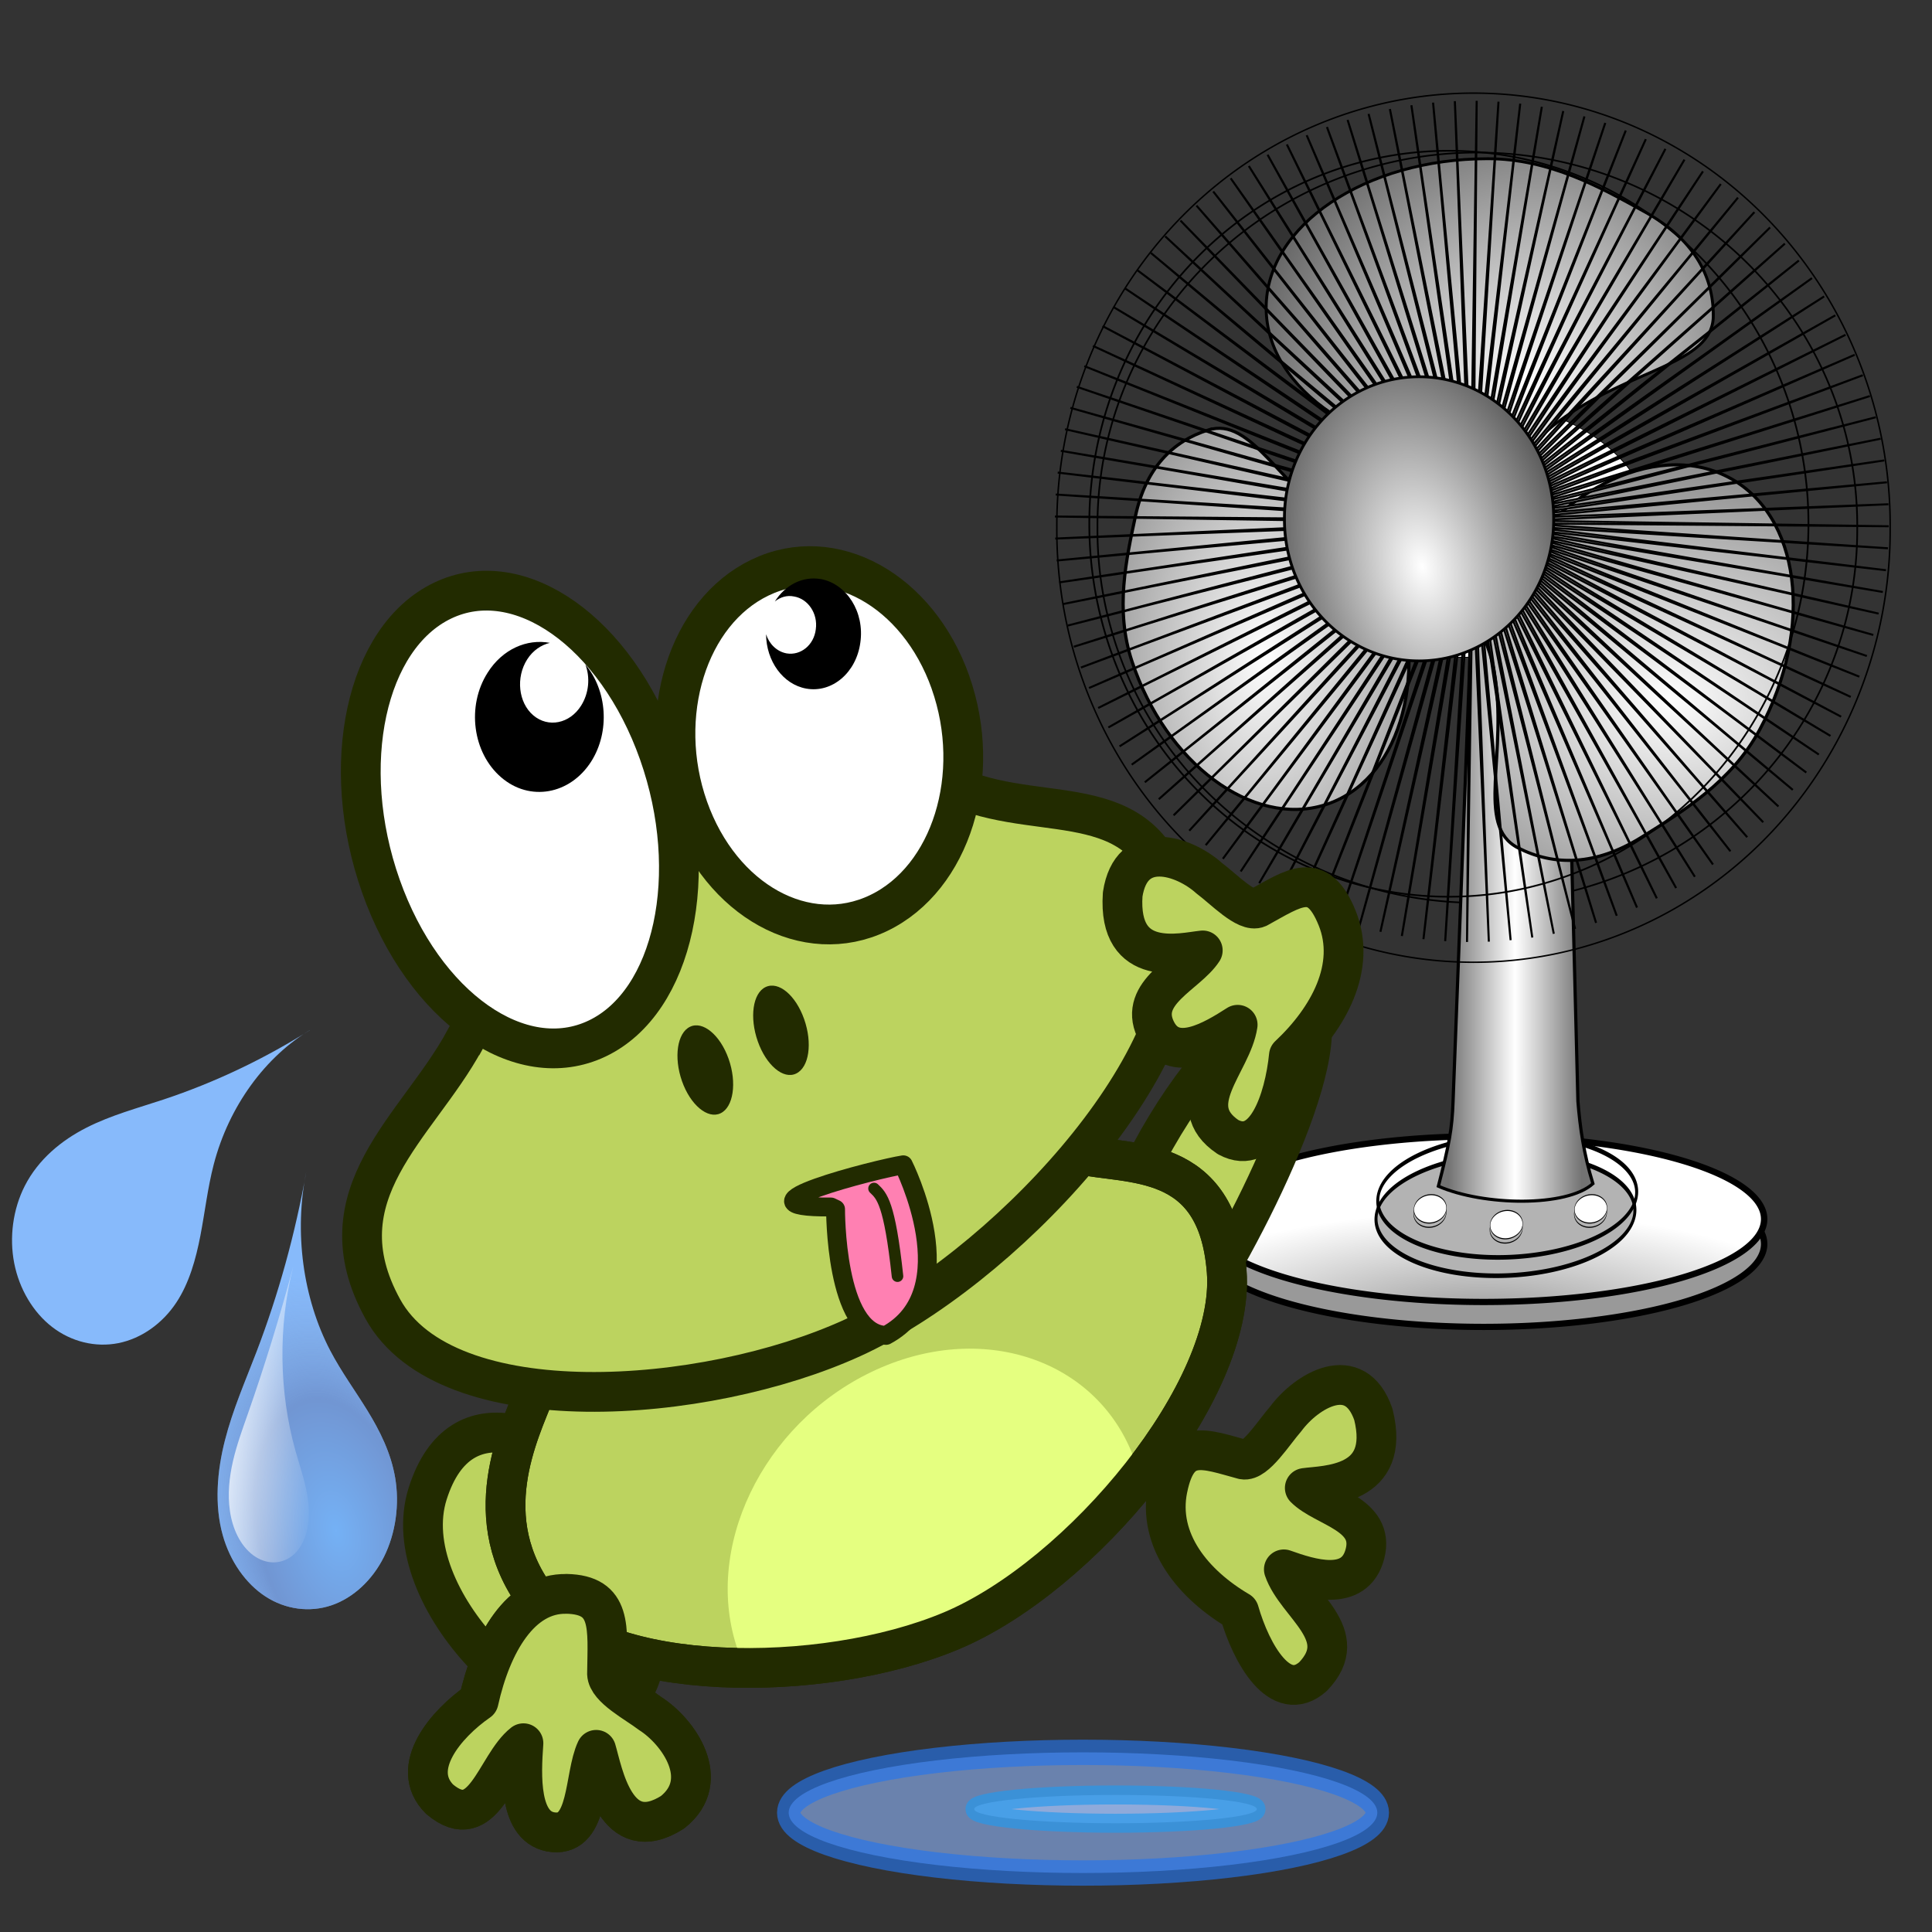
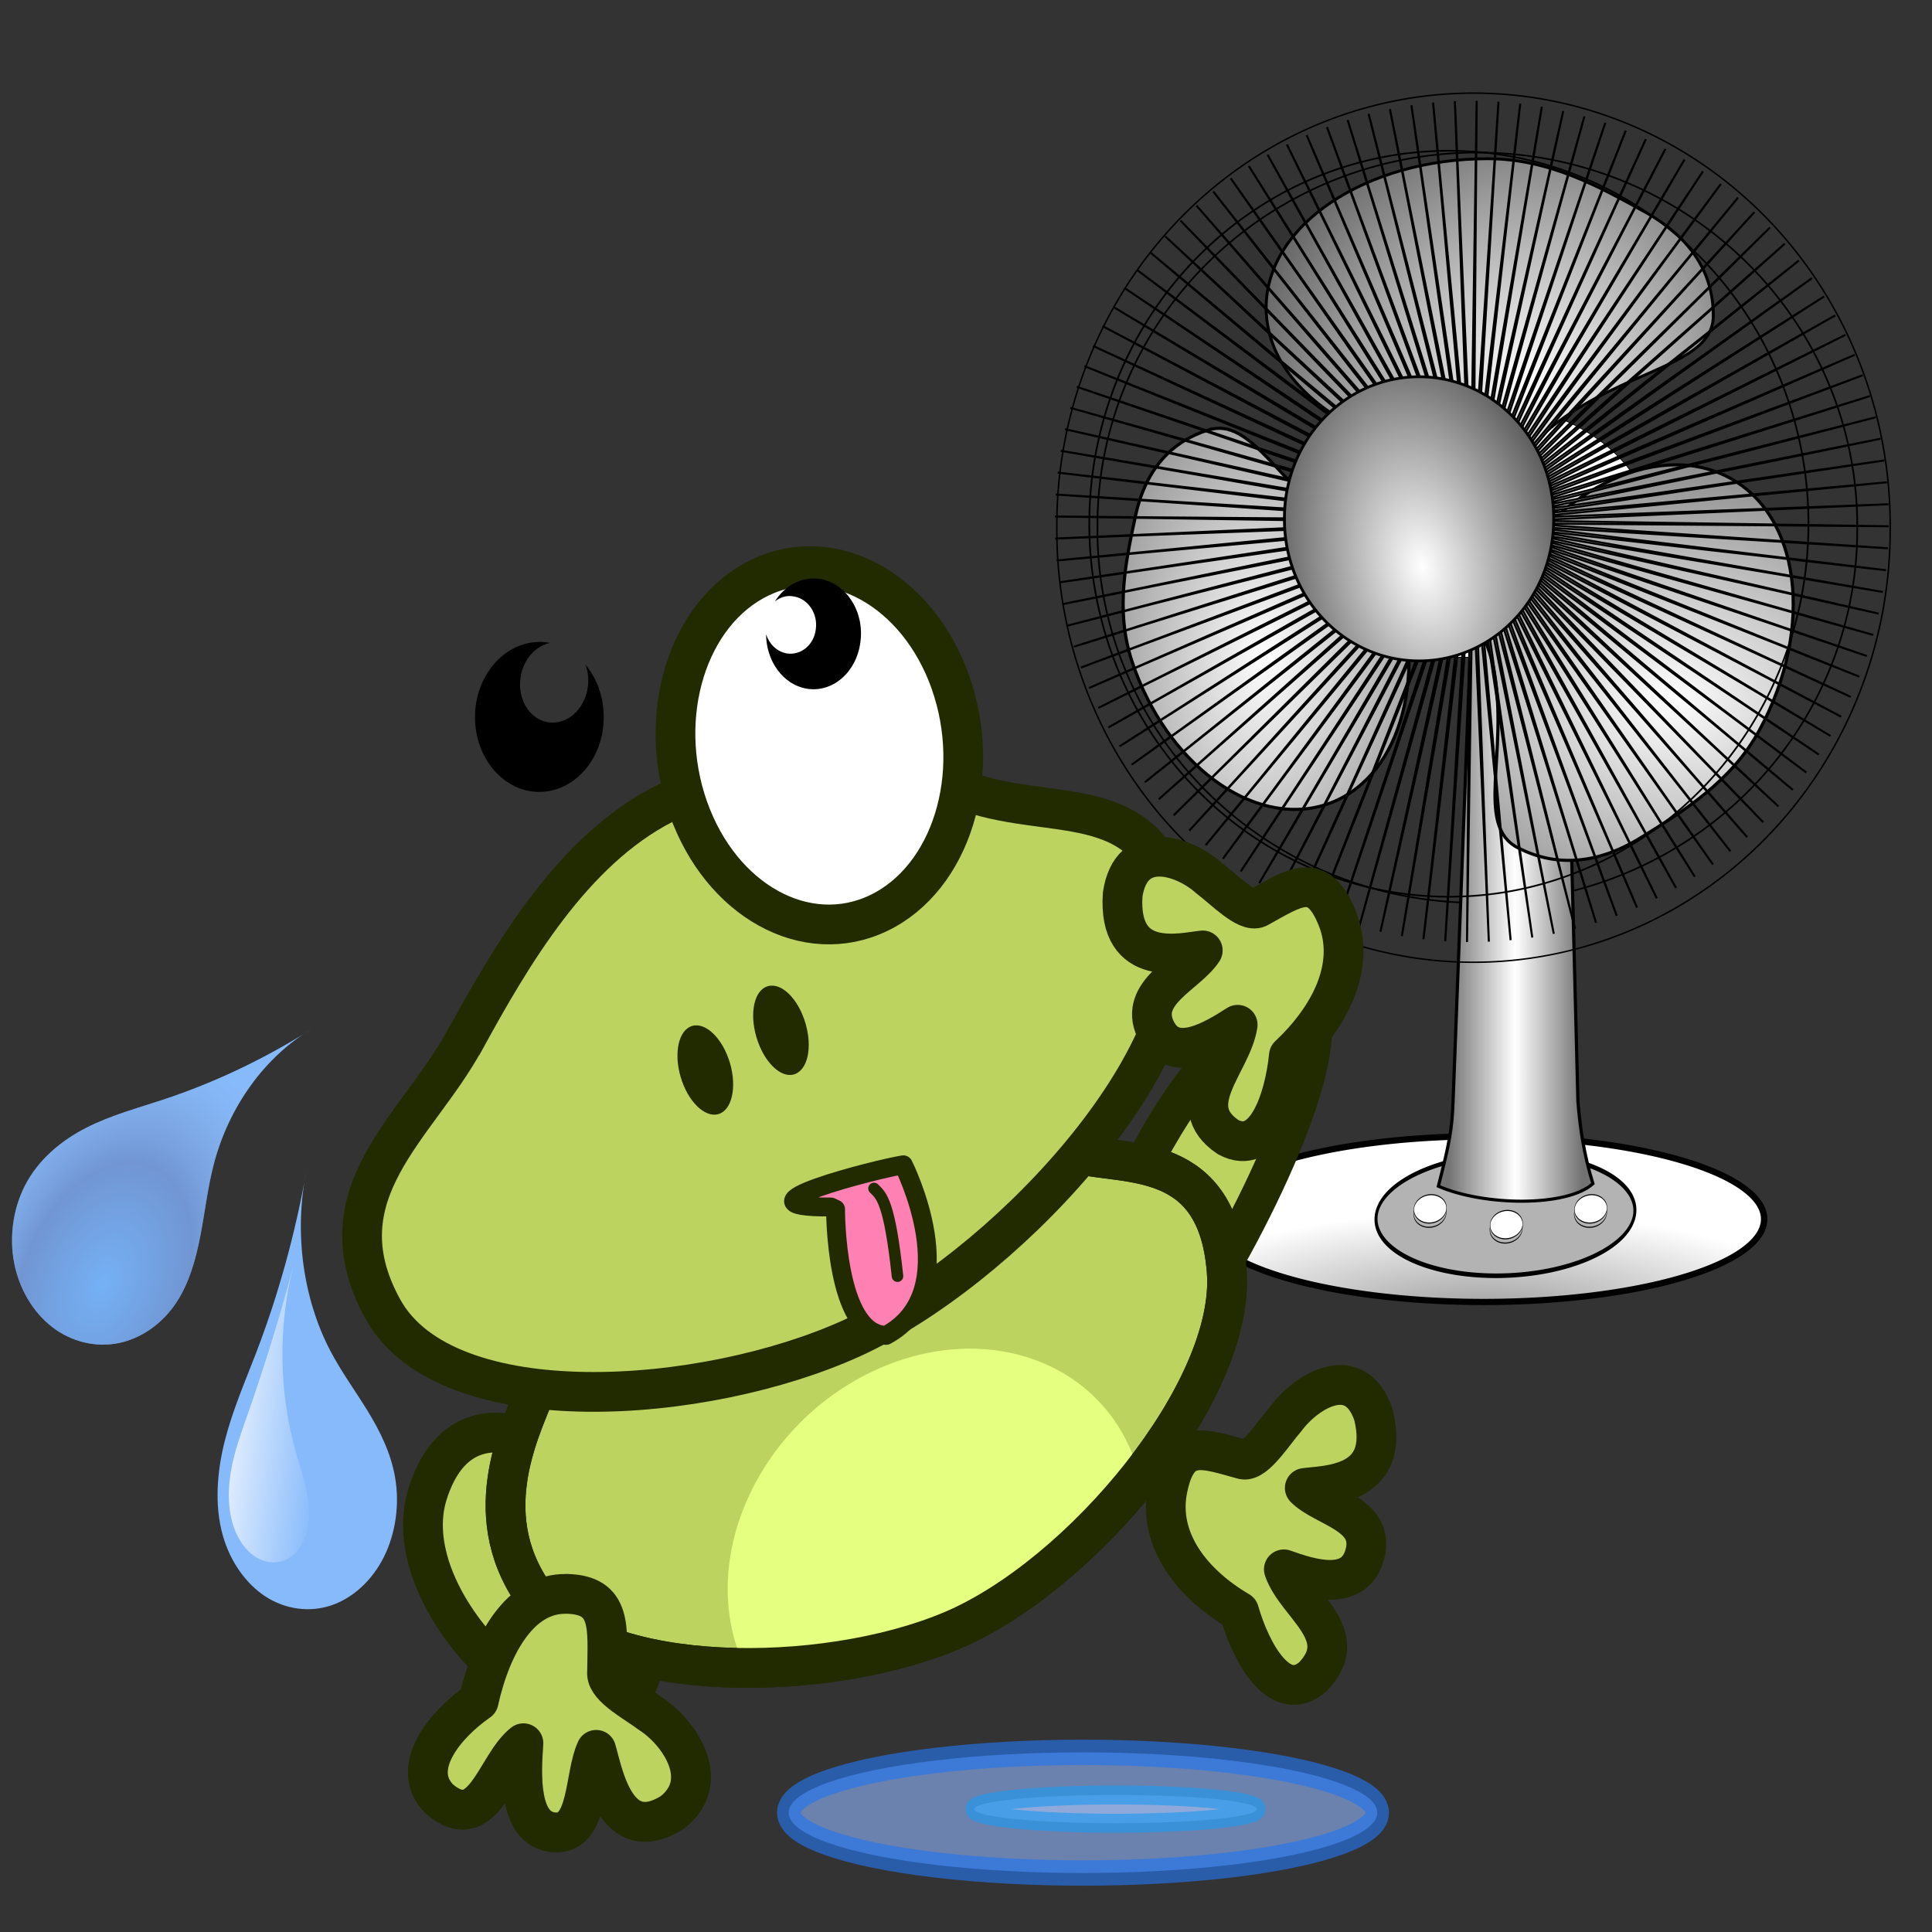
<svg xmlns="http://www.w3.org/2000/svg" xmlns:xlink="http://www.w3.org/1999/xlink" width="27mm" height="27mm" version="1.1" viewBox="0 0 31 31">
  <rect x="0" y="0" width="31" height="31" fill="#333333" stroke="none" />
  <defs>
    <radialGradient id="a-6" cx="-2628.7" cy="677.82" r="159.93" gradientTransform="matrix(1.567 -.544 .785 2.261 3798.5 -2438.1)" gradientUnits="userSpaceOnUse">
      <stop stop-color="#66aaf1" offset="0" />
      <stop stop-color="#607ab4" offset=".516" />
      <stop stop-color="#789ac9" stop-opacity="0" offset="1" />
    </radialGradient>
    <linearGradient id="b-2" x1="-2874.6" x2="-2656.1" y1="569.82" y2="600.46" gradientTransform="translate(2851.3,-255.81)" gradientUnits="userSpaceOnUse">
      <stop stop-color="#fff" offset="0" />
      <stop stop-color="#fff" stop-opacity="0" offset="1" />
    </linearGradient>
    <radialGradient id="radialGradient102967" cx="-2628.7" cy="677.82" r="159.93" gradientTransform="matrix(1.567 -.544 .785 2.261 3798.5 -2438.1)" gradientUnits="userSpaceOnUse" xlink:href="#a-6" />
    <linearGradient id="linearGradient102969" x1="-2874.6" x2="-2656.1" y1="569.82" y2="600.46" gradientTransform="translate(2851.3,-255.81)" gradientUnits="userSpaceOnUse" xlink:href="#b-2" />
    <radialGradient id="o" cx="130.73" cy="627.01" r="44.196" gradientTransform="matrix(-4.6392e-8 -.388 1.244 5.5237e-7 -653.89 560.12)" gradientUnits="userSpaceOnUse" xlink:href="#n" />
    <linearGradient id="n">
      <stop stop-color="#999" offset="0" />
      <stop stop-color="#fff" offset="1" />
    </linearGradient>
    <radialGradient id="r" cx="130.73" cy="627.01" r="44.196" gradientTransform="matrix(6.0122e-7,-1.078,1.244,1.6485e-6,-653.89,650.29)" gradientUnits="userSpaceOnUse" xlink:href="#n" />
    <linearGradient id="p" x1="250.12" x2="293.09" y1="210.83" y2="210.83" gradientTransform="scale(.483 2.071)" gradientUnits="userSpaceOnUse">
      <stop stop-color="#737373" offset="0" />
      <stop stop-color="#fff" offset=".5" />
      <stop stop-color="#737373" offset="1" />
    </linearGradient>
    <radialGradient id="s" cx="132.84" cy="358.61" r="29.628" gradientTransform="matrix(1.577 -.116 .086 1.646 -107.43 -216.11)" gradientUnits="userSpaceOnUse" xlink:href="#a-9" />
    <linearGradient id="a-9">
      <stop stop-color="#fff" offset="0" />
      <stop stop-color="#5b5b5b" offset="1" />
    </linearGradient>
    <radialGradient id="t" cx="92.121" cy="403.13" r="22.516" gradientTransform="matrix(1.872,-9.0646e-7,1.4938e-6,3.085,-80.321,-840.49)" gradientUnits="userSpaceOnUse" xlink:href="#a-9" />
    <radialGradient id="u" cx="151.87" cy="410.15" r="24.432" gradientTransform="matrix(2.814,-4.7866e-7,3.9106e-7,2.242,-272.29,-509.51)" gradientUnits="userSpaceOnUse" xlink:href="#a-9" />
    <radialGradient id="v" cx="116.68" cy="388.83" r="19.061" gradientTransform="matrix(1.204 -.208 .365 1.963 -165.69 -350.27)" gradientUnits="userSpaceOnUse" xlink:href="#a-9" />
    <radialGradient id="w" cx="130.73" cy="627.01" r="44.196" gradientTransform="matrix(-4.6392e-8 -.388 1.244 5.5237e-7 -653.89 560.12)" gradientUnits="userSpaceOnUse">
      <stop stop-color="#164ebc" offset="0" />
      <stop stop-color="#fff" offset="1" />
    </radialGradient>
    <radialGradient id="x" cx="130.73" cy="627.01" r="44.196" gradientTransform="matrix(-4.6392e-8 -.388 1.244 5.5237e-7 -653.89 560.12)" gradientUnits="userSpaceOnUse">
      <stop stop-color="#e7ad1d" offset="0" />
      <stop stop-color="#fff" offset="1" />
    </radialGradient>
    <radialGradient id="y" cx="130.73" cy="627.01" r="44.196" gradientTransform="matrix(-4.6392e-8 -.388 1.244 5.5237e-7 -653.89 560.12)" gradientUnits="userSpaceOnUse">
      <stop stop-color="#cd2828" offset="0" />
      <stop stop-color="#fff" offset="1" />
    </radialGradient>
  </defs>
  <g transform="matrix(.103 0 0 .1 10.799 -29.783)" stroke="#000">
    <g fill-rule="evenodd">
      <path d="m184.48 382.5a59.181 59.845 0 1 1-118.36 0 59.181 59.845 0 1 1 118.36 0z" fill="none" stroke-width=".265" />
-       <path d="m169.98 497.44a43.696 13.299 0 1 1-87.392 0 43.696 13.299 0 1 1 87.392 0z" fill="#999" />
      <path d="m169.98 493.44a43.696 13.299 0 1 1-87.392 0 43.696 13.299 0 1 1 87.392 0z" fill="url(#o)" />
      <path d="m152.25 382.61a29.367 20.688 0 1 1-58.734 0 29.367 20.688 0 1 1 58.734 0z" fill="url(#r)" stroke-width=".128" />
      <g transform="matrix(.461 -.006 -.069 .736 106.06 128.96)">
        <path d="m169.06 495.29a43.696 13.299 0 1 1-87.392 0 43.696 13.299 0 1 1 87.392 0z" fill="#b3b3b3" />
-         <path d="m169.06 491.29a43.696 13.299 0 1 1-87.392 0 43.696 13.299 0 1 1 87.392 0z" fill="url(#o)" />
+         <path d="m169.06 491.29z" fill="url(#o)" />
      </g>
    </g>
    <path d="m124.82 385.35h13.932l2.216 89.2c0.33 4.178 0.883 8.356 2.332 13.205-4.068 3.787-17.022 3.582-24.071 0.409 1.732-6.92 2.121-9.137 2.286-13.594l3.304-89.221z" fill="url(#p)" stroke-width=".5" />
    <g fill-rule="evenodd">
      <path d="m162.06 348.47c0 7.871-13.1 8.525-24.115 16.998-5.114 3.934-3.343 5.642-11.032 5.642-19.052 0-34.514-10.71-34.514-23.906s15.462-23.906 34.514-23.906c9.699 0 17.728 4.705 24.422 8.508 7.582 4.307 10.724 10.186 10.724 16.664z" fill="url(#s)" stroke-width=".459" />
      <g stroke-width=".5">
        <path d="m83.36 366.83c6.753-2.182 10.944 8.881 21.267 15.986 4.792 3.299 5.767 1.306 7.898 7.904 5.279 16.352 0.374 32.591-10.948 36.249-11.323 3.658-24.797-6.644-30.076-22.996-2.688-8.324-0.875-16.52 0.533-23.32 1.595-7.701 5.768-12.028 11.327-13.824z" fill="url(#t)" />
        <path d="m131.65 433.88c-6.794-3.561-1.432-15.164-3.763-28.505-1.082-6.194-3.357-5.438 0.12-12.074 8.618-16.445 24.856-24.947 36.246-18.978 11.39 5.97 13.64 24.161 5.023 40.606-4.387 8.372-12.08 13.174-18.391 17.232-7.147 4.596-13.643 4.649-19.235 1.719z" fill="url(#u)" />
      </g>
      <g fill="none">
        <path d="m189.61 382.5a64.911 69.344 0 1 1-129.82 0 64.911 69.344 0 1 1 129.82 0z" stroke-width=".235" />
        <path d="m176.88 381.87a56.015 59.845 0 1 1-112.03 0 56.015 59.845 0 1 1 112.03 0z" stroke-width=".272" />
      </g>
    </g>
    <path d="m180.31 415.91-48.978-29.914 47.168 32.905-47.404-32.536 45.446 35.425-45.7-35.069 43.599 37.847-43.871-37.506 41.633 40.166-41.922-39.84 39.552 42.375-39.857-42.066 37.364 44.468-37.684-44.175 35.073 46.438-35.407-46.164 32.686 48.282-33.033-48.026 30.209 49.993-30.569-49.756 27.649 51.567-28.021-51.35 25.014 53-25.396-52.804 22.31 54.288-22.701-54.112 19.544 55.426-19.944-55.272 16.726 56.413-17.133-56.281 13.861 57.245-14.274-57.136 10.959 57.921-11.377-57.834 8.026 58.437-8.448-58.373 5.072 58.794-5.496-58.752 2.103 58.989-2.529-58.971-0.871 59.022 0.445-59.027-3.843 58.894 3.417-58.922-6.804 58.604 6.381-58.656-9.747 58.154 9.327-58.228-12.663 57.544 12.247-57.642-15.544 56.777 15.134-56.896-18.383 55.854 17.979-55.996-21.171 54.778 20.775-54.941-23.901 53.552 23.514-53.736-26.566 52.178 26.188-52.384-29.158 50.662 28.791-50.888-31.67 49.007 31.315-49.253-34.095 47.218 33.753-47.483-36.427 45.299 36.098-45.582-38.658 43.256 38.345-43.557-40.784 41.095 40.486-41.412-42.798 38.821 42.517-39.154-44.695 36.441 44.431-36.788-46.47 33.96 46.223-34.322-48.117 31.387 47.888-31.761-49.632 28.727 49.423-29.114-51.011 25.989 50.822-26.386-52.25 23.18 52.081-23.586-53.346 20.307 53.198-20.722-54.296 17.378 54.169-17.801-55.097 14.402 54.991-14.831-55.746 11.386 55.663-11.82-56.244 8.339 56.182-8.777-56.587 5.269 56.547-5.71-56.774 2.185 56.757-2.628-56.807-0.905 56.812 0.462-56.683-3.993 56.71 3.551-56.404-7.07 56.454 6.63-55.971-10.127 56.043 9.69-55.384-13.157 55.478 12.724-54.646-16.15 54.761 15.724-53.757-19.1 53.894 18.68-52.722-21.997 52.879 21.585-51.541-24.833 51.719 24.431-50.22-27.602 50.418 27.21-48.76-30.295 48.978 29.914-47.168-32.905 47.404 32.536-45.446-35.425 45.7 35.069-43.599-37.847 43.871 37.506-41.633-40.166 41.922 39.84-39.552-42.375 39.857 42.066-37.364-44.468 37.684 44.175-35.073-46.438 35.407 46.164-32.686-48.282 33.033 48.026-30.209-49.993 30.569 49.756-27.649-51.567 28.021 51.35-25.014-53 25.396 52.804-22.31-54.288 22.701 54.112-19.544-55.426 19.944 55.272-16.726-56.413 17.133 56.281-13.861-57.245 14.274 57.136-10.959-57.921 11.377 57.834-8.026-58.437 8.448 58.373-5.072-58.794 5.496 58.752-2.103-58.989 2.529 58.971 0.871-59.022-0.445 59.028 3.843-58.894-3.417 58.922 6.804-58.604-6.381 58.656 9.747-58.154-9.327 58.228 12.663-57.544-12.247 57.641 15.544-56.777-15.134 56.896 18.383-55.854-17.979 55.996 21.171-54.778-20.775 54.941 23.901-53.552-23.514 53.736 26.566-52.178-26.188 52.384 29.158-50.662-28.791 50.888 31.67-49.007-31.315 49.253 34.095-47.218-33.753 47.483 36.427-45.299-36.098 45.582 38.658-43.256-38.345 43.557 40.784-41.095-40.486 41.412 42.798-38.821-42.517 39.154 44.695-36.441-44.431 36.788 46.47-33.96-46.223 34.322 48.117-31.387-47.888 31.761 49.632-28.727-49.423 29.114 51.011-25.989-50.822 26.386 52.25-23.18-52.081 23.586 53.346-20.307-53.198 20.722 54.296-17.378-54.169 17.801 55.097-14.402-54.991 14.831 55.746-11.386-55.663 11.82 56.244-8.339-56.182 8.777 56.587-5.269-56.547 5.71 56.774-2.185-56.757 2.628 56.807 0.905-56.812-0.462 56.683 3.993-56.71-3.551 56.404 7.07-56.454-6.63 55.971 10.127-56.043-9.69 55.384 13.157-55.478-12.724 54.646 16.15-54.761-15.724 53.757 19.1-53.894-18.68 52.722 21.997-52.879-21.585 51.541 24.833-51.719-24.431 50.22 27.602-50.418-27.21 48.76 30.295z" fill="#b3b3b3" stroke-width=".319" />
    <g fill-rule="evenodd">
      <path d="m137.19 381.08a20.97 22.641 0 1 1-41.939 0 20.97 22.641 0 1 1 41.939 0z" fill="url(#v)" stroke-width=".441" />
      <g transform="matrix(.058 -.001 -.009 .171 114.87 412.53)">
        <path d="m168.9 468.29a43.696 13.299 0 1 1-87.392 0 43.696 13.299 0 1 1 87.392 0z" fill="#b3b3b3" />
        <path d="m168.9 464.29a43.696 13.299 0 1 1-87.392 0 43.696 13.299 0 1 1 87.392 0z" fill="url(#w)" />
      </g>
      <g transform="matrix(.058 -.001 -.009 .171 126.74 415.06)">
        <path d="m168.9 468.29a43.696 13.299 0 1 1-87.392 0 43.696 13.299 0 1 1 87.392 0z" fill="#b3b3b3" />
        <path d="m168.9 464.29a43.696 13.299 0 1 1-87.392 0 43.696 13.299 0 1 1 87.392 0z" fill="url(#x)" />
      </g>
      <g transform="matrix(.058 -.001 -.009 .171 139.88 412.53)">
        <path d="m168.9 468.29a43.696 13.299 0 1 1-87.392 0 43.696 13.299 0 1 1 87.392 0z" fill="#b3b3b3" />
        <path d="m168.9 464.29a43.696 13.299 0 1 1-87.392 0 43.696 13.299 0 1 1 87.392 0z" fill="url(#y)" />
      </g>
    </g>
  </g>
  <rect x="-5.5511e-17" width="31.044" height="31.044" opacity="0" stroke-width=".157" />
  <g fill="#bcd35f" stroke="#222b00">
    <path d="m9.552 23.785c-0.604-0.634-2.153-1.509-2.69 0.181-0.533 1.688 1.903 3.996 2.97 3.467 1.069-0.524 0.321-3.019-0.281-3.649z" stroke-width=".638px" />
    <path d="m9.089 25.575c-0.736-0.016-1.204 0.795-1.409 1.722-0.529 0.366-1.125 1.071-0.627 1.571 0.706 0.596 0.901-0.55 1.346-0.897-0.035 0.498-0.085 1.378 0.486 1.429 0.571 0.051 0.483-0.903 0.681-1.323 0.107 0.357 0.309 1.581 1.224 1.002 0.65-0.513 0.094-1.298-0.359-1.585-0.224-0.172-0.682-0.406-0.691-0.637 0.009-0.749 0.086-1.267-0.651-1.283z" stroke-linecap="round" stroke-linejoin="round" stroke-width=".638px" />
    <path d="m18.644 21.746c-0.617 0.601-1.721 1.04-0.83-1.763 0.891-2.809 3.221-4.885 3.259-3.502 0.041 1.372-1.816 4.665-2.429 5.265z" stroke-width=".597px" />
    <path d="m8.583 22.336c-0.245 0.638-0.959 2.032 0.062 3.356 1.019 1.319 4.538 1.35 6.622 0.474 2.084-0.876 4.563-3.855 4.416-5.766-0.147-1.911-1.555-1.694-2.406-1.885-2.037-0.311-7.554 1.904-8.697 3.823z" stroke-width=".638px" />
  </g>
  <path d="m13.986 22.012c-1.759 0.843-2.718 2.848-2.143 4.475 0.034 0.096 0.076 0.187 0.118 0.279 1.155 0.006 2.373-0.208 3.306-0.6 1.034-0.434 2.163-1.384 3.021-2.467-0.022-0.09-0.049-0.178-0.079-0.264-0.575-1.627-2.464-2.266-4.223-1.423z" fill="#e5ff80" />
  <path d="m8.583 22.336c-0.245 0.638-0.959 2.032 0.062 3.356 1.019 1.319 4.538 1.35 6.622 0.474 2.084-0.876 4.563-3.855 4.416-5.766-0.147-1.911-1.555-1.694-2.406-1.885-2.037-0.311-7.554 1.904-8.697 3.823z" fill="none" stroke="#222b00" stroke-width=".638px" />
  <g>
    <path d="m7.454 16.694c-0.757 1.393-2.331 2.461-1.311 4.311 1.018 1.846 5.168 1.541 7.531 0.464 2.367-1.079 5.489-4.361 5.228-6.581-0.267-2.223-1.815-1.71-3.225-2.136-1.412-0.42-3.569-0.606-5.031 0.151-1.46 0.75-2.429 2.401-3.188 3.789z" fill="#bcd35f" fill-rule="evenodd" stroke="#222b00" stroke-width=".638px" />
    <g>
-       <path d="m10.571 12.082c0.685 1.938 0.243 3.991-0.986 4.58-1.233 0.591-2.788-0.505-3.473-2.443-0.687-1.943-0.243-3.991 0.99-4.582 1.229-0.589 2.782 0.502 3.469 2.445z" fill="#fff" stroke="#222b00" stroke-linecap="round" stroke-linejoin="round" stroke-width=".638px" />
      <path d="m15.25 10.947c0.526 1.488 0.011 3.145-1.151 3.703-1.163 0.558-2.53-0.197-3.056-1.685-0.524-1.484-0.01-3.141 1.153-3.698 1.163-0.558 2.53 0.197 3.055 1.681z" fill="#fff" stroke="#222b00" stroke-linecap="round" stroke-linejoin="round" stroke-width=".638px" />
      <path d="m7.824 10.794c-0.34 0.533-0.242 1.286 0.219 1.68 0.456 0.392 1.103 0.277 1.443-0.255 0.305-0.482 0.255-1.141-0.093-1.556 0.079 0.209 0.057 0.46-0.069 0.66-0.182 0.289-0.527 0.359-0.767 0.155-0.24-0.204-0.283-0.609-0.097-0.899 0.093-0.145 0.226-0.231 0.363-0.264-0.37-0.069-0.762 0.102-0.999 0.479z" />
      <path d="m11.691 16.99c0.135 0.383 0.077 0.775-0.129 0.873-0.205 0.099-0.484-0.132-0.619-0.515-0.135-0.383-0.077-0.775 0.129-0.873 0.205-0.099 0.484 0.132 0.619 0.515z" fill="#222b00" />
      <path d="m12.903 16.353c0.135 0.383 0.081 0.773-0.129 0.873-0.205 0.099-0.48-0.134-0.615-0.517-0.135-0.383-0.081-0.773 0.125-0.871 0.21-0.1 0.484 0.132 0.619 0.515z" fill="#222b00" />
      <path d="m13.172 9.291c0.417 0.08 0.702 0.531 0.633 1.017-0.064 0.484-0.452 0.815-0.868 0.741-0.374-0.067-0.642-0.442-0.645-0.872 0.05 0.155 0.17 0.277 0.329 0.307 0.225 0.038 0.439-0.132 0.469-0.387 0.036-0.252-0.125-0.489-0.349-0.526-0.114-0.024-0.222 0.011-0.308 0.08 0.166-0.264 0.446-0.41 0.738-0.359z" />
      <path d="m9.089 25.575c-0.736-0.016-1.204 0.795-1.409 1.722-0.529 0.366-1.125 1.071-0.627 1.571 0.706 0.596 0.901-0.55 1.346-0.897-0.035 0.498-0.085 1.378 0.486 1.429 0.571 0.051 0.483-0.903 0.681-1.323 0.107 0.357 0.309 1.581 1.224 1.002 0.65-0.513 0.094-1.298-0.359-1.585-0.224-0.172-0.682-0.406-0.691-0.637 0.009-0.749 0.086-1.267-0.651-1.283z" fill="#bcd35f" stroke="#222b00" stroke-linecap="round" stroke-linejoin="round" stroke-width=".638px" />
      <path d="m18.735 23.887c-0.17 0.835 0.413 1.538 1.147 1.969 0.195 0.68 0.661 1.508 1.186 1.046 0.65-0.677-0.271-1.142-0.468-1.721 0.411 0.146 1.139 0.388 1.302-0.251 0.164-0.639-0.656-0.741-0.966-1.055 0.322-0.046 1.392-0.017 1.1-1.181-0.293-0.848-1.07-0.381-1.406 0.073-0.192 0.219-0.485 0.69-0.681 0.652-0.626-0.169-1.045-0.365-1.214 0.469z" fill="#bcd35f" stroke="#222b00" stroke-linecap="round" stroke-linejoin="round" stroke-width=".638px" />
    </g>
  </g>
  <g transform="matrix(.009 0 0 .011 3.491 18.795)">
    <path d="m158.3 0c-19.751 90.864-49.694 179.51-89.086 263.74-19.854 42.453-42.192 84.02-56.133 128.77s-19.02 93.852-3.858 138.2c13 38.022 40.91 70.725 76.421 89.529s78.251 23.509 117 12.87 73.096-36.514 94.005-70.828 28.156-76.706 19.822-116.02c-7.588-35.794-27.234-67.872-49.186-97.144s-46.572-56.611-66.299-87.427c-48.996-76.539-64.819-173.54-42.686-261.69" fill="#87bafb" />
-     <path d="m158.3 0c-19.751 90.864-49.694 179.51-89.086 263.74-19.854 42.453-42.192 84.02-56.133 128.77s-19.02 93.852-3.858 138.2c13 38.022 40.91 70.725 76.421 89.529s78.251 23.509 117 12.87 73.096-36.514 94.005-70.828 28.156-76.706 19.822-116.02c-7.588-35.794-27.234-67.872-49.186-97.144s-46.572-56.611-66.299-87.427c-48.996-76.539-64.819-173.54-42.686-261.69" fill="url(#radialGradient102967)" opacity=".564" />
    <path d="m134.8 139.11c-23.837 73.035-50.954 145-81.24 215.6-9.61 22.403-19.571 44.759-26.161 68.228s-9.726 48.31-5.419 72.303c2.322 12.935 6.819 25.532 13.726 36.713s16.257 20.921 27.464 27.785 24.287 10.787 37.428 10.647 26.294-4.43 36.651-12.52c10.562-8.251 17.946-20.183 21.854-33.004s4.477-26.502 2.945-39.817c-3.065-26.63-14.233-51.522-22.961-76.867-29.697-86.24-31.222-181.93-4.288-269.07" fill="url(#linearGradient102969)" />
  </g>
  <g transform="matrix(.006 .008 -.007 .007 4.056 15.242)">
    <path d="m158.3 0c-19.751 90.864-49.694 179.51-89.086 263.74-19.854 42.453-42.192 84.02-56.133 128.77s-19.02 93.852-3.858 138.2c13 38.022 40.91 70.725 76.421 89.529s78.251 23.509 117 12.87 73.096-36.514 94.005-70.828 28.156-76.706 19.822-116.02c-7.588-35.794-27.234-67.872-49.186-97.144s-46.572-56.611-66.299-87.427c-48.996-76.539-64.819-173.54-42.686-261.69" fill="#87bafb" />
    <path d="m158.3 0c-19.751 90.864-49.694 179.51-89.086 263.74-19.854 42.453-42.192 84.02-56.133 128.77s-19.02 93.852-3.858 138.2c13 38.022 40.91 70.725 76.421 89.529s78.251 23.509 117 12.87 73.096-36.514 94.005-70.828 28.156-76.706 19.822-116.02c-7.588-35.794-27.234-67.872-49.186-97.144s-46.572-56.611-66.299-87.427c-48.996-76.539-64.819-173.54-42.686-261.69" fill="url(#radialGradient102967)" opacity=".564" />
    <path d="m134.8 139.11c-23.837 73.035-50.954 145-81.24 215.6-9.61 22.403-19.571 44.759-26.161 68.228s-9.726 48.31-5.419 72.303c2.322 12.935 6.819 25.532 13.726 36.713s16.257 20.921 27.464 27.785 24.287 10.787 37.428 10.647 26.294-4.43 36.651-12.52c10.562-8.251 17.946-20.183 21.854-33.004s4.477-26.502 2.945-39.817c-3.065-26.63-14.233-51.522-22.961-76.867-29.697-86.24-31.222-181.93-4.288-269.07" fill="url(#linearGradient102969)" />
  </g>
  <g stroke="#222b00" stroke-linecap="round">
    <path d="m21.456 14.732c0.313 0.781-0.133 1.604-0.775 2.206-0.071 0.712-0.381 1.629-0.976 1.307-0.755-0.507 0.063-1.183 0.154-1.802-0.376 0.241-1.046 0.657-1.319 0.071-0.273-0.591 0.511-0.882 0.759-1.264-0.324 0.032-1.366 0.311-1.285-0.898 0.137-0.9 0.98-0.629 1.389-0.26 0.227 0.168 0.597 0.559 0.781 0.475 0.583-0.32 0.958-0.613 1.271 0.163z" fill="#bcd35f" stroke-linejoin="round" stroke-width=".638px" />
    <path d="m13.407 19.402s-0.01 2.004 0.81 2.025c1.307-0.704 0.277-2.737 0.277-2.737-0.4 0.061-2.881 0.689-1.161 0.677z" fill="#ff80b2" stroke-linejoin="round" stroke-width=".303" />
    <path d="m14.024 19.07c0.125 0.118 0.25 0.231 0.377 1.407" fill="none" stroke-width=".185" />
  </g>
  <g transform="matrix(.788 0 0 .856 -.162 5.191)" stroke-linecap="square" stroke-linejoin="bevel" stroke-miterlimit="1.2">
    <ellipse cx="22.258" cy="27.914" rx="5.993" ry="1.131" fill="#89aef2" opacity=".636" stroke="#2374ee" stroke-width=".475" style="paint-order:stroke fill markers" />
    <ellipse cx="22.92" cy="27.847" rx="2.877" ry=".265" fill="#a4c0f2" opacity=".648" stroke="#2399ee" stroke-width=".356" style="paint-order:stroke fill markers" />
  </g>
</svg>